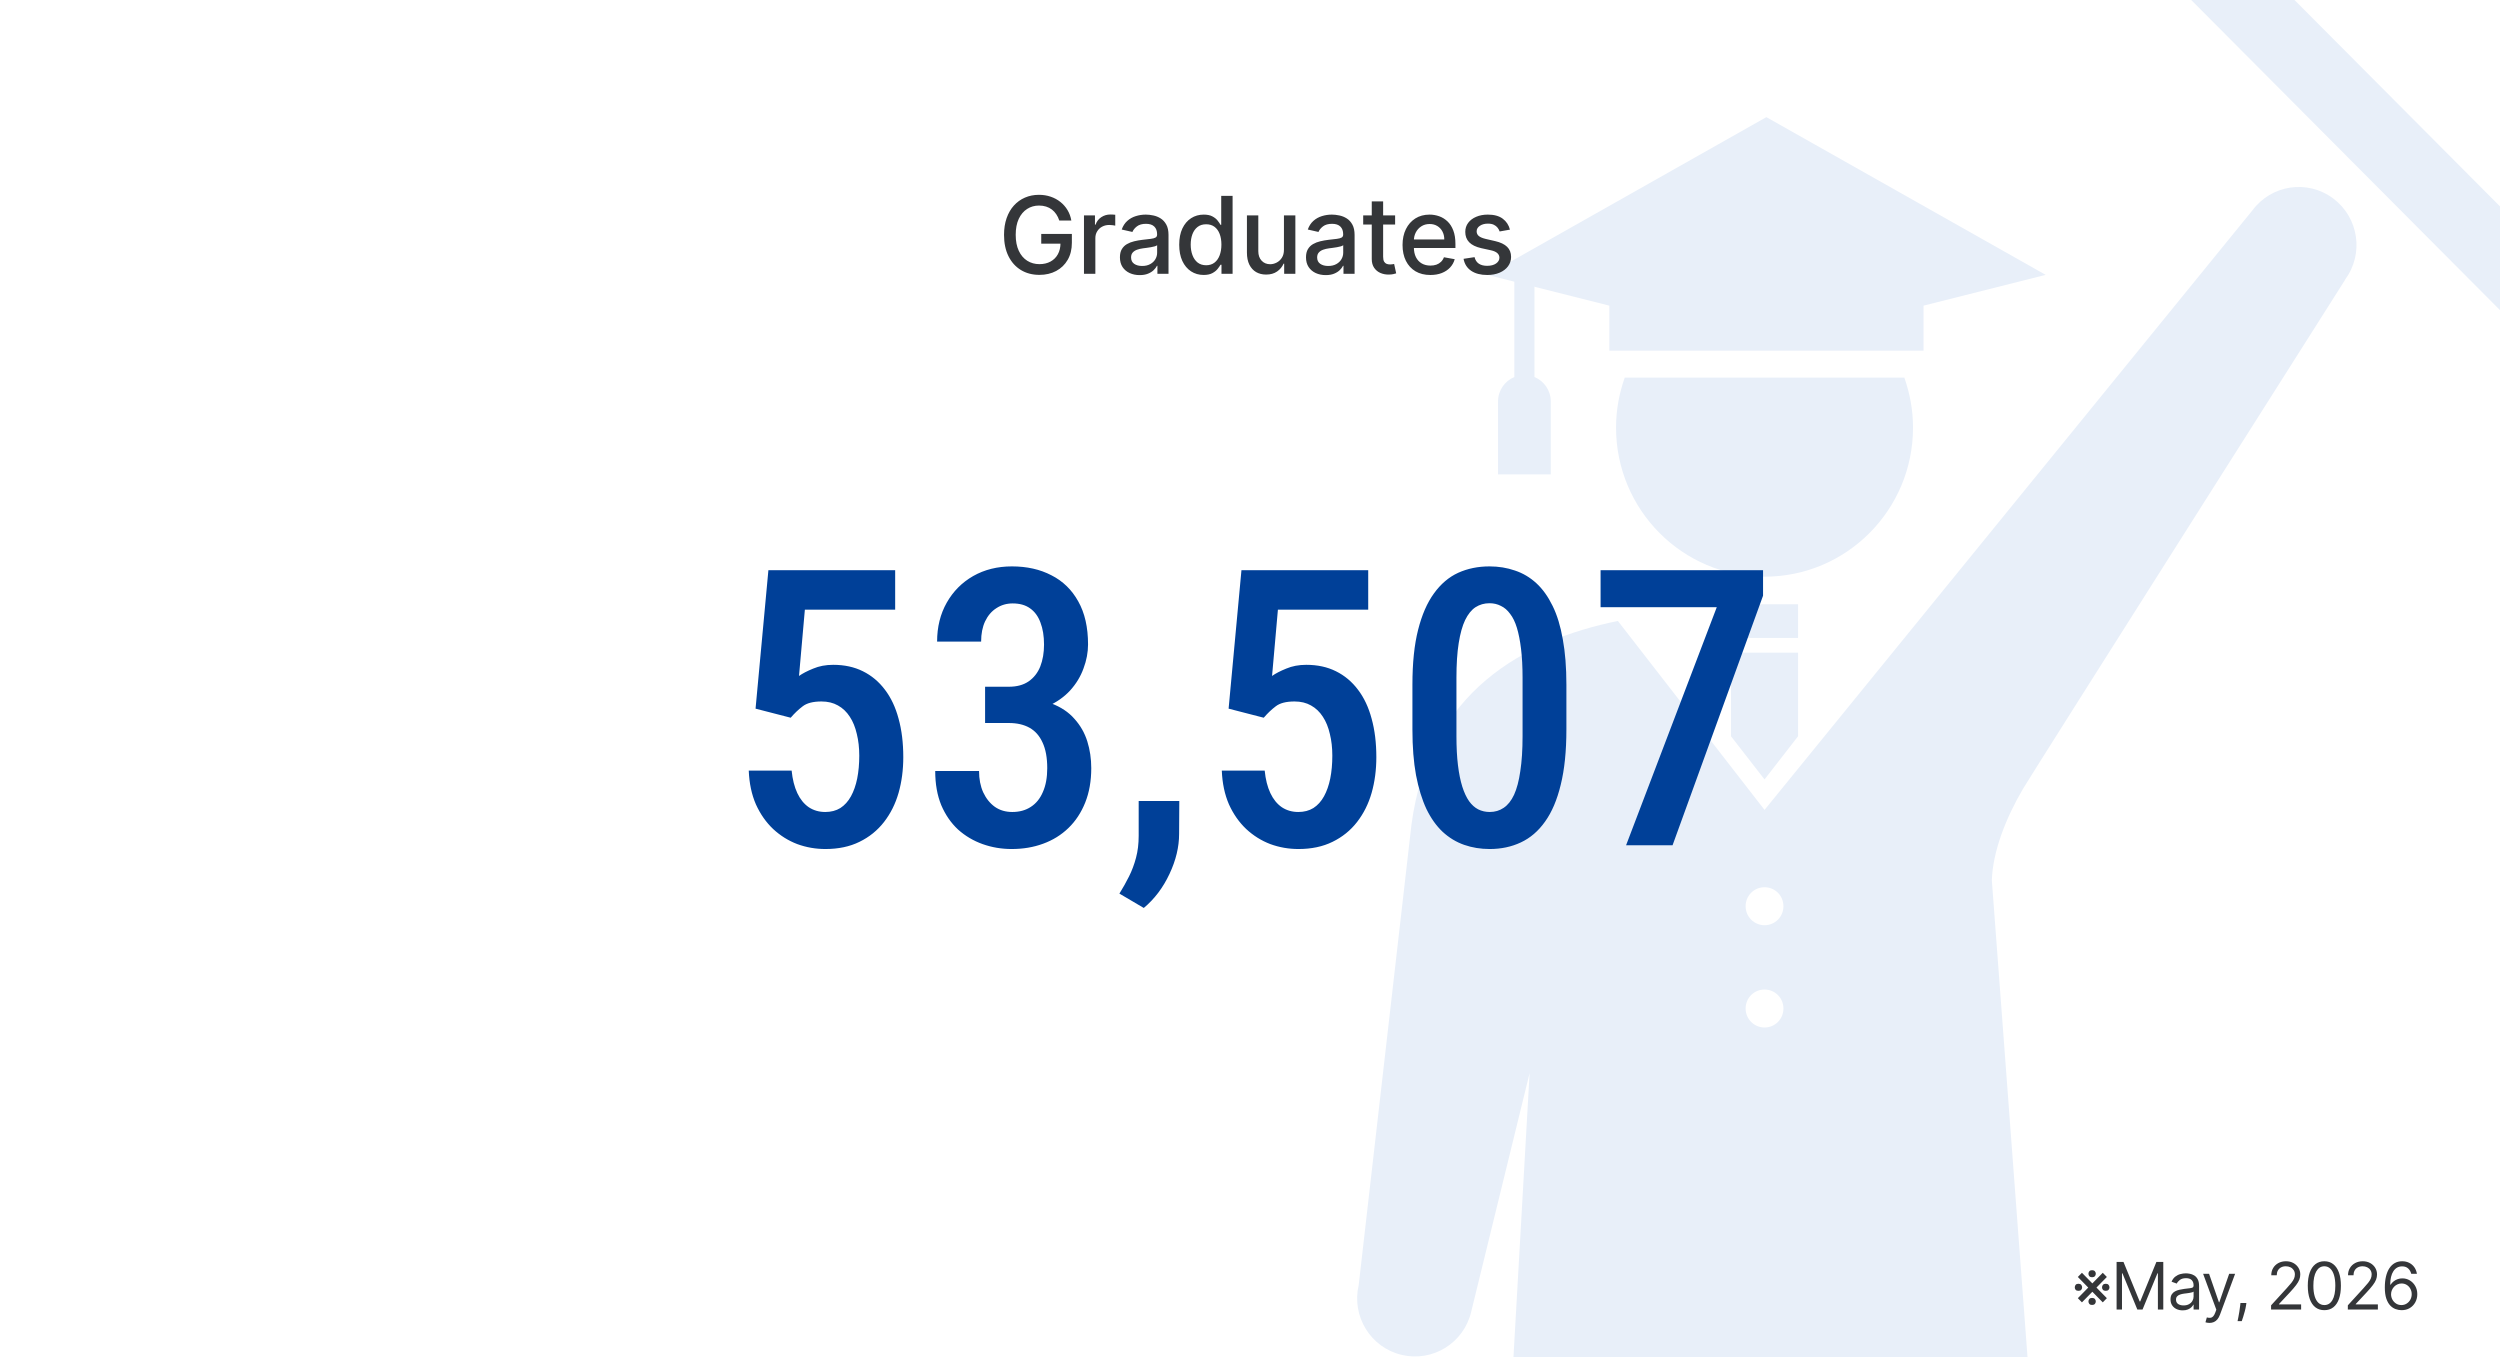
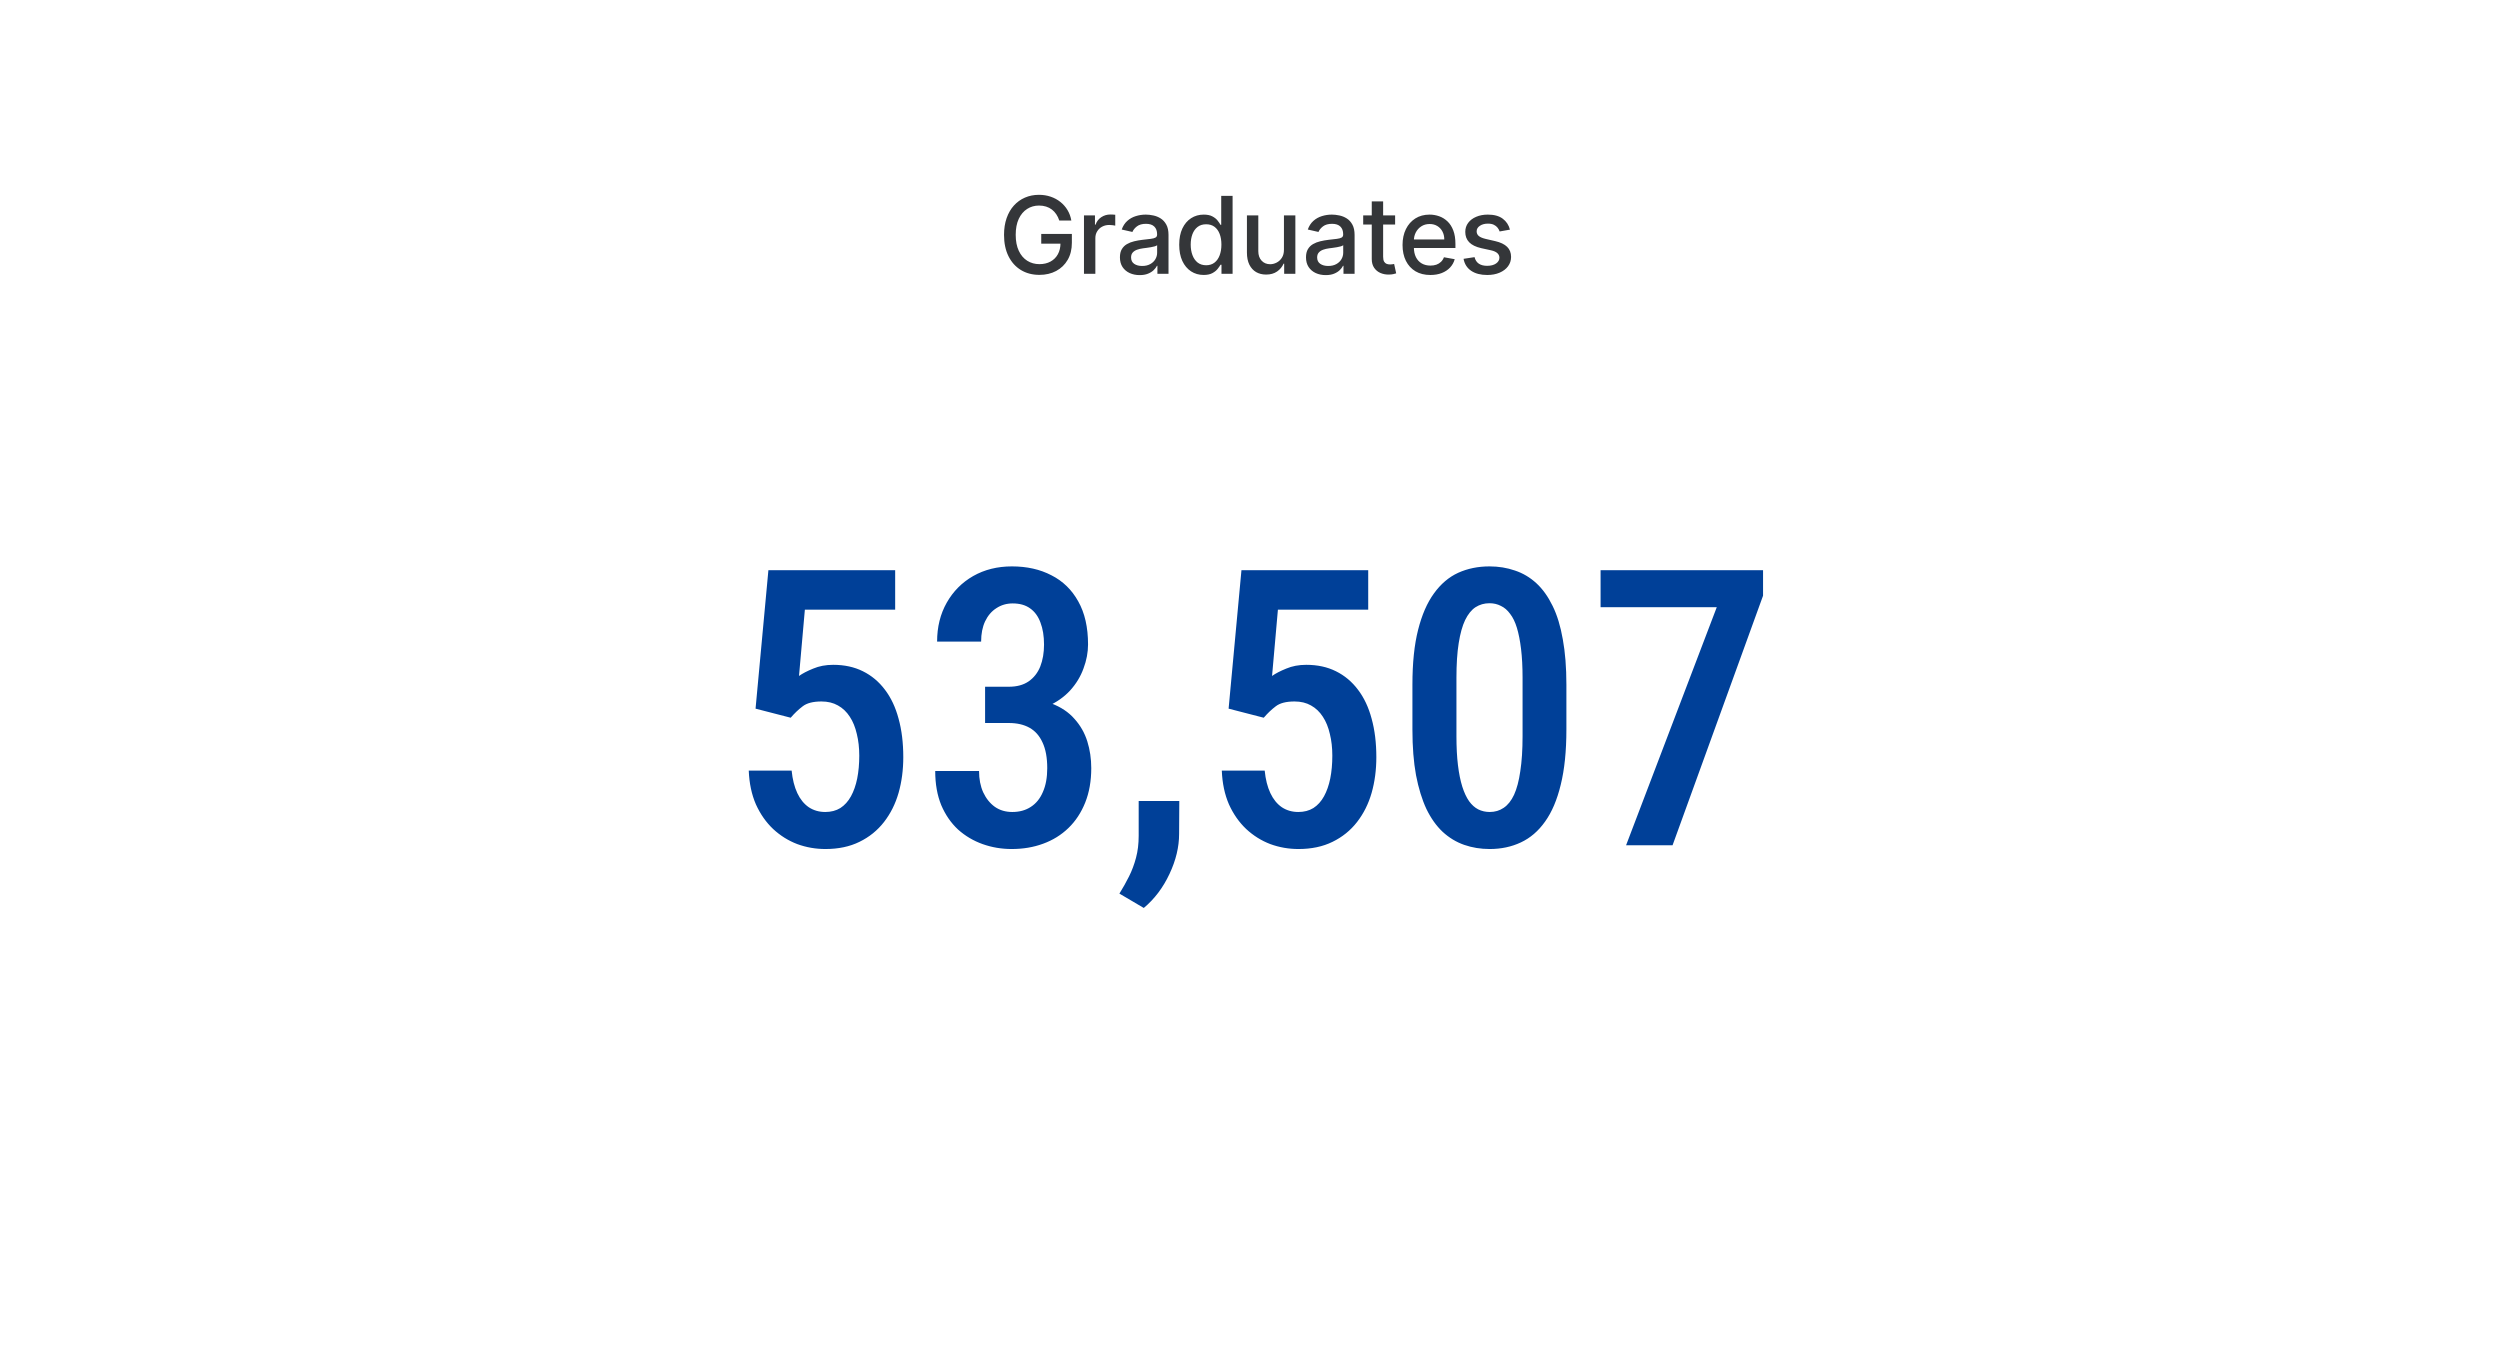
<svg xmlns="http://www.w3.org/2000/svg" width="420" height="228" viewBox="0 0 420 228" fill="none">
  <rect x="0" y="0" width="420" height="228" fill="#808080" stroke="none" />
  <g clip-path="url(#clip0_6087_5223)">
    <rect width="420" height="228" fill="white" />
    <g clip-path="url(#clip1_6087_5223)">
      <path d="M376.822 -8.692L368.147 0.022L425.305 57.433L433.98 48.719L376.822 -8.692Z" fill="#E8EFF9" />
      <path d="M296.749 19.679L249.853 46.177L270.368 51.348V58.912H296.749H323.155V51.348L343.671 46.177L296.749 19.679Z" fill="#E8EFF9" />
-       <path d="M272.955 63.439C272.033 66.064 271.495 68.868 271.495 71.826C271.495 85.667 282.662 96.883 296.442 96.883C310.221 96.883 321.388 85.667 321.388 71.826C321.388 68.893 320.85 66.064 319.928 63.439H272.955Z" fill="#E8EFF9" />
+       <path d="M272.955 63.439C271.495 85.667 282.662 96.883 296.442 96.883C310.221 96.883 321.388 85.667 321.388 71.826C321.388 68.893 320.85 66.064 319.928 63.439H272.955Z" fill="#E8EFF9" />
      <path d="M260.531 79.698V67.453C260.531 65.6 259.404 64.005 257.79 63.337V45.586H254.409V63.337C252.796 64.005 251.669 65.6 251.669 67.453V79.698H260.556H260.531Z" fill="#E8EFF9" />
      <path d="M302.075 101.514H290.806V107.174H302.075V101.514Z" fill="#E8EFF9" />
-       <path d="M296.44 130.945L302.075 123.69V109.643H290.806V123.69L296.44 130.945Z" fill="#E8EFF9" />
      <path d="M393.973 46.975C397.175 42.653 396.278 36.556 391.975 33.34C387.672 30.124 381.602 31.024 378.401 35.346L296.441 136.064L271.802 104.318C256.051 107.56 240.12 116.075 237.123 138.56L228.261 215.892C227.032 221.14 230.259 226.388 235.484 227.623C240.709 228.858 245.934 225.617 247.163 220.368L256.973 180.287L250.313 297.47H264.554L266.116 358.415C266.116 365.438 271.777 371.303 278.769 371.303C285.761 371.303 291.421 365.412 291.421 358.415L294.085 297.47H298.926L301.461 358.595C301.461 365.618 307.122 371.303 314.114 371.303C321.106 371.303 326.766 365.618 326.766 358.595C326.766 358.595 327.791 331.943 329.097 297.47H345.822L334.629 147.898C334.783 143.036 336.986 137.428 339.854 132.54C341.57 129.633 393.999 46.975 393.999 46.975H393.973ZM296.441 172.621C294.7 172.621 293.265 171.206 293.265 169.431C293.265 167.656 294.674 166.241 296.441 166.241C298.208 166.241 299.617 167.656 299.617 169.431C299.617 171.206 298.208 172.621 296.441 172.621ZM296.441 155.436C294.7 155.436 293.265 154.021 293.265 152.246C293.265 150.471 294.674 149.056 296.441 149.056C298.208 149.056 299.617 150.471 299.617 152.246C299.617 154.021 298.208 155.436 296.441 155.436Z" fill="#E8EFF9" />
    </g>
    <path d="M177.958 37.045C177.834 36.657 177.668 36.31 177.459 36.003C177.255 35.692 177.01 35.428 176.724 35.21C176.439 34.989 176.113 34.82 175.746 34.705C175.384 34.59 174.986 34.533 174.551 34.533C173.814 34.533 173.149 34.722 172.557 35.102C171.964 35.481 171.496 36.037 171.15 36.77C170.81 37.499 170.639 38.391 170.639 39.448C170.639 40.509 170.812 41.406 171.157 42.139C171.502 42.872 171.975 43.428 172.576 43.807C173.177 44.187 173.861 44.376 174.628 44.376C175.339 44.376 175.959 44.231 176.488 43.942C177.021 43.652 177.432 43.243 177.721 42.715C178.016 42.182 178.163 41.555 178.163 40.835L178.674 40.931H174.928V39.301H180.074V40.791C180.074 41.89 179.839 42.844 179.371 43.654C178.906 44.459 178.263 45.082 177.44 45.521C176.622 45.959 175.685 46.179 174.628 46.179C173.443 46.179 172.403 45.906 171.508 45.361C170.618 44.815 169.923 44.042 169.425 43.041C168.926 42.035 168.677 40.842 168.677 39.461C168.677 38.417 168.822 37.479 169.111 36.648C169.401 35.818 169.808 35.112 170.332 34.533C170.861 33.949 171.481 33.504 172.192 33.197C172.908 32.886 173.69 32.73 174.538 32.73C175.246 32.73 175.904 32.834 176.513 33.043C177.127 33.252 177.672 33.548 178.15 33.932C178.631 34.315 179.03 34.771 179.345 35.3C179.66 35.824 179.873 36.406 179.984 37.045H177.958ZM182.108 46V36.182H183.955V37.742H184.057C184.236 37.213 184.552 36.798 185.003 36.495C185.459 36.188 185.975 36.035 186.55 36.035C186.669 36.035 186.81 36.039 186.972 36.048C187.138 36.056 187.268 36.067 187.362 36.08V37.908C187.285 37.886 187.149 37.863 186.953 37.837C186.757 37.807 186.561 37.793 186.365 37.793C185.913 37.793 185.51 37.889 185.157 38.08C184.807 38.268 184.53 38.53 184.326 38.867C184.121 39.199 184.019 39.578 184.019 40.004V46H182.108ZM191.465 46.217C190.843 46.217 190.281 46.102 189.778 45.872C189.275 45.638 188.876 45.299 188.582 44.856C188.293 44.413 188.148 43.869 188.148 43.226C188.148 42.672 188.254 42.216 188.467 41.858C188.68 41.5 188.968 41.217 189.33 41.008C189.692 40.799 190.097 40.641 190.545 40.535C190.992 40.428 191.448 40.347 191.913 40.292C192.501 40.224 192.978 40.168 193.344 40.126C193.711 40.079 193.977 40.004 194.143 39.902C194.31 39.8 194.393 39.633 194.393 39.403V39.359C194.393 38.8 194.235 38.368 193.92 38.061C193.609 37.754 193.144 37.601 192.526 37.601C191.883 37.601 191.376 37.744 191.005 38.029C190.638 38.31 190.385 38.624 190.244 38.969L188.448 38.56C188.661 37.963 188.972 37.481 189.381 37.115C189.795 36.744 190.27 36.476 190.807 36.31C191.344 36.139 191.908 36.054 192.501 36.054C192.893 36.054 193.308 36.101 193.747 36.195C194.19 36.284 194.604 36.45 194.987 36.693C195.375 36.936 195.692 37.283 195.94 37.735C196.187 38.182 196.31 38.764 196.31 39.48V46H194.444V44.658H194.367C194.244 44.905 194.058 45.148 193.811 45.386C193.564 45.625 193.246 45.823 192.859 45.981C192.471 46.139 192.006 46.217 191.465 46.217ZM191.881 44.683C192.409 44.683 192.861 44.579 193.236 44.37C193.615 44.161 193.903 43.889 194.099 43.552C194.299 43.211 194.399 42.847 194.399 42.459V41.193C194.331 41.261 194.199 41.325 194.003 41.385C193.811 41.44 193.592 41.489 193.344 41.532C193.097 41.57 192.857 41.606 192.622 41.641C192.388 41.67 192.192 41.696 192.034 41.717C191.663 41.764 191.325 41.843 191.018 41.954C190.715 42.065 190.472 42.224 190.289 42.433C190.11 42.638 190.021 42.91 190.021 43.251C190.021 43.724 190.195 44.082 190.545 44.325C190.894 44.564 191.339 44.683 191.881 44.683ZM202.211 46.192C201.419 46.192 200.711 45.989 200.089 45.584C199.471 45.175 198.986 44.594 198.632 43.84C198.282 43.081 198.108 42.171 198.108 41.11C198.108 40.049 198.285 39.141 198.638 38.387C198.996 37.633 199.486 37.055 200.108 36.655C200.731 36.254 201.436 36.054 202.224 36.054C202.834 36.054 203.324 36.156 203.694 36.361C204.069 36.561 204.359 36.795 204.564 37.064C204.772 37.332 204.934 37.569 205.049 37.773H205.165V32.909H207.076V46H205.209V44.472H205.049C204.934 44.681 204.768 44.92 204.551 45.188C204.338 45.457 204.044 45.691 203.669 45.891C203.294 46.092 202.808 46.192 202.211 46.192ZM202.633 44.562C203.183 44.562 203.647 44.417 204.027 44.127C204.41 43.833 204.7 43.426 204.896 42.906C205.096 42.386 205.197 41.781 205.197 41.091C205.197 40.409 205.098 39.812 204.902 39.301C204.706 38.79 204.419 38.391 204.04 38.106C203.66 37.82 203.192 37.678 202.633 37.678C202.058 37.678 201.579 37.827 201.195 38.125C200.812 38.423 200.522 38.83 200.326 39.346C200.134 39.861 200.038 40.443 200.038 41.091C200.038 41.747 200.136 42.337 200.332 42.861C200.528 43.386 200.818 43.801 201.201 44.108C201.589 44.41 202.067 44.562 202.633 44.562ZM215.703 41.928V36.182H217.621V46H215.741V44.3H215.639C215.413 44.824 215.051 45.261 214.552 45.61C214.058 45.955 213.442 46.128 212.705 46.128C212.074 46.128 211.516 45.989 211.03 45.712C210.549 45.431 210.17 45.016 209.893 44.466C209.62 43.916 209.484 43.236 209.484 42.427V36.182H211.395V42.197C211.395 42.866 211.58 43.398 211.951 43.795C212.322 44.191 212.803 44.389 213.396 44.389C213.753 44.389 214.109 44.3 214.463 44.121C214.821 43.942 215.117 43.671 215.351 43.309C215.59 42.947 215.707 42.486 215.703 41.928ZM222.726 46.217C222.104 46.217 221.541 46.102 221.038 45.872C220.536 45.638 220.137 45.299 219.843 44.856C219.553 44.413 219.408 43.869 219.408 43.226C219.408 42.672 219.515 42.216 219.728 41.858C219.941 41.5 220.229 41.217 220.591 41.008C220.953 40.799 221.358 40.641 221.805 40.535C222.253 40.428 222.709 40.347 223.173 40.292C223.761 40.224 224.239 40.168 224.605 40.126C224.972 40.079 225.238 40.004 225.404 39.902C225.57 39.8 225.653 39.633 225.653 39.403V39.359C225.653 38.8 225.496 38.368 225.18 38.061C224.869 37.754 224.405 37.601 223.787 37.601C223.144 37.601 222.636 37.744 222.266 38.029C221.899 38.31 221.646 38.624 221.505 38.969L219.709 38.56C219.922 37.963 220.233 37.481 220.642 37.115C221.055 36.744 221.531 36.476 222.068 36.31C222.604 36.139 223.169 36.054 223.761 36.054C224.153 36.054 224.569 36.101 225.008 36.195C225.451 36.284 225.864 36.45 226.248 36.693C226.636 36.936 226.953 37.283 227.2 37.735C227.447 38.182 227.571 38.764 227.571 39.48V46H225.705V44.658H225.628C225.504 44.905 225.319 45.148 225.072 45.386C224.825 45.625 224.507 45.823 224.119 45.981C223.732 46.139 223.267 46.217 222.726 46.217ZM223.141 44.683C223.67 44.683 224.122 44.579 224.497 44.37C224.876 44.161 225.163 43.889 225.359 43.552C225.56 43.211 225.66 42.847 225.66 42.459V41.193C225.592 41.261 225.46 41.325 225.264 41.385C225.072 41.44 224.852 41.489 224.605 41.532C224.358 41.57 224.117 41.606 223.883 41.641C223.648 41.67 223.452 41.696 223.295 41.717C222.924 41.764 222.585 41.843 222.278 41.954C221.976 42.065 221.733 42.224 221.55 42.433C221.371 42.638 221.281 42.91 221.281 43.251C221.281 43.724 221.456 44.082 221.805 44.325C222.155 44.564 222.6 44.683 223.141 44.683ZM234.38 36.182V37.716H229.017V36.182H234.38ZM230.455 33.83H232.366V43.117C232.366 43.488 232.422 43.767 232.532 43.955C232.643 44.138 232.786 44.264 232.961 44.332C233.14 44.396 233.334 44.428 233.542 44.428C233.696 44.428 233.83 44.417 233.945 44.396C234.06 44.374 234.15 44.357 234.214 44.344L234.559 45.923C234.448 45.966 234.29 46.008 234.086 46.051C233.881 46.098 233.626 46.124 233.319 46.128C232.816 46.136 232.347 46.047 231.912 45.859C231.478 45.672 231.126 45.382 230.858 44.99C230.589 44.598 230.455 44.106 230.455 43.514V33.83ZM240.3 46.198C239.333 46.198 238.5 45.992 237.801 45.578C237.106 45.16 236.569 44.575 236.19 43.82C235.815 43.062 235.627 42.173 235.627 41.155C235.627 40.149 235.815 39.263 236.19 38.496C236.569 37.729 237.098 37.13 237.775 36.7C238.457 36.269 239.254 36.054 240.166 36.054C240.72 36.054 241.257 36.146 241.777 36.329C242.296 36.512 242.763 36.8 243.176 37.192C243.59 37.584 243.916 38.093 244.154 38.719C244.393 39.342 244.512 40.098 244.512 40.989V41.666H236.708V40.234H242.64C242.64 39.731 242.537 39.286 242.333 38.898C242.128 38.506 241.841 38.197 241.47 37.972C241.103 37.746 240.673 37.633 240.179 37.633C239.642 37.633 239.173 37.765 238.772 38.029C238.376 38.289 238.069 38.63 237.852 39.052C237.639 39.469 237.532 39.923 237.532 40.413V41.532C237.532 42.188 237.647 42.746 237.877 43.207C238.112 43.667 238.438 44.019 238.855 44.261C239.273 44.5 239.761 44.619 240.319 44.619C240.681 44.619 241.012 44.568 241.31 44.466C241.608 44.359 241.866 44.202 242.083 43.993C242.301 43.784 242.467 43.526 242.582 43.219L244.391 43.545C244.246 44.078 243.986 44.545 243.611 44.945C243.24 45.342 242.774 45.651 242.211 45.872C241.653 46.09 241.016 46.198 240.3 46.198ZM253.67 38.579L251.938 38.886C251.866 38.664 251.75 38.453 251.593 38.253C251.439 38.053 251.231 37.889 250.966 37.761C250.702 37.633 250.372 37.569 249.976 37.569C249.434 37.569 248.983 37.69 248.62 37.933C248.258 38.172 248.077 38.481 248.077 38.86C248.077 39.188 248.199 39.452 248.442 39.653C248.684 39.853 249.076 40.017 249.618 40.145L251.177 40.503C252.081 40.712 252.754 41.033 253.197 41.468C253.64 41.903 253.862 42.467 253.862 43.162C253.862 43.75 253.692 44.274 253.351 44.734C253.014 45.19 252.543 45.548 251.938 45.808C251.337 46.068 250.64 46.198 249.848 46.198C248.748 46.198 247.851 45.964 247.157 45.495C246.462 45.022 246.036 44.351 245.878 43.481L247.726 43.2C247.841 43.682 248.077 44.046 248.435 44.293C248.793 44.536 249.26 44.658 249.835 44.658C250.461 44.658 250.962 44.528 251.337 44.268C251.712 44.004 251.9 43.682 251.9 43.303C251.9 42.996 251.785 42.738 251.554 42.529C251.329 42.32 250.981 42.163 250.513 42.056L248.851 41.692C247.934 41.483 247.257 41.151 246.818 40.695C246.383 40.239 246.166 39.661 246.166 38.962C246.166 38.383 246.328 37.876 246.652 37.441C246.976 37.006 247.423 36.668 247.994 36.425C248.565 36.178 249.219 36.054 249.956 36.054C251.017 36.054 251.853 36.284 252.462 36.744C253.071 37.2 253.474 37.812 253.67 38.579Z" fill="#343639" />
-     <path d="M349.766 218.797L349.078 218.094L353.266 213.828L353.953 214.531L349.766 218.797ZM353.266 218.797L349.078 214.531L349.766 213.828L353.953 218.094L353.266 218.797ZM348.563 216.281C348.563 216.109 348.613 215.965 348.715 215.848C348.816 215.73 348.969 215.672 349.172 215.672C349.383 215.672 349.539 215.73 349.641 215.848C349.745 215.965 349.797 216.109 349.797 216.281C349.797 216.445 349.745 216.583 349.641 216.695C349.539 216.805 349.383 216.859 349.172 216.859C348.969 216.859 348.816 216.805 348.715 216.695C348.613 216.583 348.563 216.445 348.563 216.281ZM350.859 218.641C350.859 218.477 350.91 218.337 351.012 218.223C351.113 218.105 351.266 218.047 351.469 218.047C351.672 218.047 351.827 218.105 351.934 218.223C352.04 218.337 352.094 218.477 352.094 218.641C352.094 218.805 352.04 218.945 351.934 219.062C351.827 219.177 351.672 219.234 351.469 219.234C351.266 219.234 351.113 219.177 351.012 219.062C350.91 218.945 350.859 218.805 350.859 218.641ZM350.859 213.984C350.859 213.82 350.91 213.681 351.012 213.566C351.113 213.449 351.266 213.391 351.469 213.391C351.672 213.391 351.827 213.449 351.934 213.566C352.04 213.681 352.094 213.82 352.094 213.984C352.094 214.148 352.04 214.289 351.934 214.406C351.827 214.521 351.672 214.578 351.469 214.578C351.266 214.578 351.113 214.521 351.012 214.406C350.91 214.289 350.859 214.148 350.859 213.984ZM353.141 216.281C353.141 216.109 353.194 215.965 353.301 215.848C353.408 215.73 353.563 215.672 353.766 215.672C353.969 215.672 354.124 215.73 354.23 215.848C354.337 215.965 354.391 216.109 354.391 216.281C354.391 216.445 354.337 216.583 354.23 216.695C354.124 216.805 353.969 216.859 353.766 216.859C353.563 216.859 353.408 216.805 353.301 216.695C353.194 216.583 353.141 216.445 353.141 216.281ZM355.588 212H356.744L359.463 218.641H359.557L362.276 212H363.432V220H362.526V213.922H362.448L359.948 220H359.073L356.573 213.922H356.494V220H355.588V212ZM366.695 220.141C366.315 220.141 365.97 220.069 365.66 219.926C365.35 219.78 365.104 219.57 364.922 219.297C364.739 219.021 364.648 218.687 364.648 218.297C364.648 217.953 364.716 217.674 364.851 217.461C364.987 217.245 365.168 217.076 365.394 216.953C365.621 216.831 365.871 216.74 366.144 216.68C366.42 216.617 366.698 216.568 366.976 216.531C367.341 216.484 367.636 216.449 367.863 216.426C368.092 216.4 368.259 216.357 368.363 216.297C368.47 216.237 368.523 216.133 368.523 215.984V215.953C368.523 215.568 368.418 215.268 368.207 215.055C367.998 214.841 367.682 214.734 367.257 214.734C366.817 214.734 366.472 214.831 366.222 215.023C365.972 215.216 365.797 215.422 365.695 215.641L364.82 215.328C364.976 214.964 365.185 214.68 365.445 214.477C365.708 214.271 365.994 214.128 366.304 214.047C366.617 213.964 366.924 213.922 367.226 213.922C367.419 213.922 367.64 213.945 367.89 213.992C368.143 214.036 368.386 214.129 368.621 214.27C368.858 214.41 369.054 214.622 369.211 214.906C369.367 215.19 369.445 215.57 369.445 216.047V220H368.523V219.187H368.476C368.414 219.318 368.31 219.457 368.164 219.605C368.018 219.754 367.824 219.88 367.582 219.984C367.339 220.089 367.044 220.141 366.695 220.141ZM366.836 219.312C367.2 219.312 367.507 219.241 367.757 219.098C368.01 218.954 368.2 218.77 368.328 218.543C368.458 218.316 368.523 218.078 368.523 217.828V216.984C368.484 217.031 368.398 217.074 368.265 217.113C368.135 217.15 367.984 217.182 367.812 217.211C367.643 217.237 367.478 217.26 367.316 217.281C367.157 217.299 367.028 217.315 366.929 217.328C366.69 217.359 366.466 217.41 366.257 217.48C366.052 217.548 365.885 217.651 365.757 217.789C365.632 217.924 365.57 218.109 365.57 218.344C365.57 218.664 365.688 218.906 365.925 219.07C366.165 219.232 366.468 219.312 366.836 219.312ZM371.186 222.25C371.03 222.25 370.891 222.237 370.769 222.211C370.646 222.188 370.561 222.164 370.515 222.141L370.749 221.328C370.973 221.385 371.171 221.406 371.343 221.391C371.515 221.375 371.667 221.298 371.8 221.16C371.935 221.025 372.059 220.805 372.171 220.5L372.343 220.031L370.124 214H371.124L372.78 218.781H372.843L374.499 214H375.499L372.952 220.875C372.838 221.185 372.696 221.441 372.526 221.645C372.357 221.85 372.16 222.003 371.936 222.102C371.715 222.201 371.465 222.25 371.186 222.25ZM377.395 218.906L377.332 219.328C377.288 219.625 377.22 219.943 377.129 220.281C377.041 220.62 376.948 220.939 376.852 221.238C376.755 221.538 376.676 221.776 376.614 221.953H375.91C375.944 221.786 375.989 221.566 376.043 221.293C376.098 221.02 376.153 220.714 376.207 220.375C376.265 220.039 376.311 219.695 376.348 219.344L376.395 218.906H377.395ZM381.541 220V219.297L384.182 216.406C384.491 216.068 384.747 215.773 384.947 215.523C385.148 215.271 385.296 215.034 385.393 214.812C385.491 214.589 385.541 214.354 385.541 214.109C385.541 213.828 385.473 213.585 385.338 213.379C385.205 213.173 385.023 213.014 384.791 212.902C384.559 212.79 384.299 212.734 384.01 212.734C383.702 212.734 383.434 212.798 383.205 212.926C382.978 213.051 382.803 213.227 382.678 213.453C382.555 213.68 382.494 213.945 382.494 214.25H381.572C381.572 213.781 381.68 213.37 381.896 213.016C382.113 212.661 382.407 212.385 382.779 212.187C383.154 211.99 383.575 211.891 384.041 211.891C384.51 211.891 384.925 211.99 385.287 212.187C385.649 212.385 385.933 212.652 386.139 212.988C386.344 213.324 386.447 213.698 386.447 214.109C386.447 214.404 386.394 214.691 386.287 214.973C386.183 215.251 386.001 215.562 385.74 215.906C385.482 216.247 385.124 216.664 384.666 217.156L382.869 219.078V219.141H386.588V220H381.541ZM390.49 220.109C389.902 220.109 389.401 219.949 388.987 219.629C388.572 219.306 388.256 218.839 388.037 218.227C387.819 217.612 387.709 216.87 387.709 216C387.709 215.135 387.819 214.397 388.037 213.785C388.259 213.171 388.576 212.702 388.99 212.379C389.407 212.053 389.907 211.891 390.49 211.891C391.074 211.891 391.572 212.053 391.987 212.379C392.403 212.702 392.721 213.171 392.94 213.785C393.161 214.397 393.272 215.135 393.272 216C393.272 216.87 393.162 217.612 392.944 218.227C392.725 218.839 392.408 219.306 391.994 219.629C391.58 219.949 391.079 220.109 390.49 220.109ZM390.49 219.25C391.074 219.25 391.527 218.969 391.85 218.406C392.173 217.844 392.334 217.042 392.334 216C392.334 215.307 392.26 214.717 392.112 214.23C391.966 213.743 391.755 213.372 391.479 213.117C391.205 212.862 390.876 212.734 390.49 212.734C389.912 212.734 389.461 213.02 389.135 213.59C388.809 214.158 388.647 214.961 388.647 216C388.647 216.693 388.72 217.281 388.865 217.766C389.011 218.25 389.221 218.618 389.494 218.871C389.77 219.124 390.102 219.25 390.49 219.25ZM394.436 220V219.297L397.077 216.406C397.387 216.068 397.642 215.773 397.842 215.523C398.043 215.271 398.191 215.034 398.288 214.812C398.387 214.589 398.436 214.354 398.436 214.109C398.436 213.828 398.368 213.585 398.233 213.379C398.1 213.173 397.918 213.014 397.686 212.902C397.454 212.79 397.194 212.734 396.905 212.734C396.598 212.734 396.329 212.798 396.1 212.926C395.874 213.051 395.698 213.227 395.573 213.453C395.45 213.68 395.389 213.945 395.389 214.25H394.467C394.467 213.781 394.575 213.37 394.792 213.016C395.008 212.661 395.302 212.385 395.674 212.187C396.049 211.99 396.47 211.891 396.936 211.891C397.405 211.891 397.82 211.99 398.182 212.187C398.544 212.385 398.828 212.652 399.034 212.988C399.239 213.324 399.342 213.698 399.342 214.109C399.342 214.404 399.289 214.691 399.182 214.973C399.078 215.251 398.896 215.562 398.635 215.906C398.377 216.247 398.019 216.664 397.561 217.156L395.764 219.078V219.141H399.483V220H394.436ZM403.432 220.109C403.104 220.104 402.776 220.042 402.448 219.922C402.12 219.802 401.821 219.6 401.55 219.316C401.279 219.03 401.061 218.643 400.897 218.156C400.733 217.667 400.651 217.052 400.651 216.312C400.651 215.604 400.718 214.977 400.85 214.43C400.983 213.88 401.176 213.418 401.429 213.043C401.681 212.665 401.986 212.379 402.343 212.184C402.702 211.988 403.107 211.891 403.557 211.891C404.005 211.891 404.404 211.98 404.753 212.16C405.104 212.337 405.391 212.585 405.612 212.902C405.834 213.22 405.977 213.586 406.042 214H405.089C405 213.641 404.828 213.342 404.573 213.105C404.318 212.868 403.979 212.75 403.557 212.75C402.938 212.75 402.449 213.02 402.093 213.559C401.738 214.098 401.56 214.854 401.557 215.828H401.62C401.766 215.607 401.939 215.418 402.14 215.262C402.343 215.103 402.567 214.98 402.811 214.895C403.056 214.809 403.315 214.766 403.589 214.766C404.047 214.766 404.466 214.88 404.847 215.109C405.227 215.336 405.531 215.65 405.761 216.051C405.99 216.449 406.104 216.906 406.104 217.422C406.104 217.917 405.994 218.37 405.772 218.781C405.551 219.19 405.24 219.516 404.839 219.758C404.44 219.997 403.972 220.115 403.432 220.109ZM403.432 219.25C403.761 219.25 404.055 219.168 404.315 219.004C404.578 218.84 404.785 218.62 404.936 218.344C405.09 218.068 405.167 217.76 405.167 217.422C405.167 217.091 405.093 216.79 404.944 216.52C404.798 216.246 404.597 216.029 404.339 215.867C404.084 215.706 403.792 215.625 403.464 215.625C403.216 215.625 402.986 215.674 402.772 215.773C402.559 215.87 402.371 216.003 402.21 216.172C402.051 216.341 401.926 216.535 401.835 216.754C401.744 216.97 401.698 217.198 401.698 217.437C401.698 217.755 401.772 218.052 401.921 218.328C402.072 218.604 402.278 218.827 402.538 218.996C402.801 219.165 403.099 219.25 403.432 219.25Z" fill="#343639" />
    <path d="M132.836 120.577L126.933 119.053L129.091 95.789H150.388V102.422H135.217L134.233 113.562C134.825 113.139 135.619 112.727 136.613 112.325C137.608 111.902 138.729 111.69 139.978 111.69C141.861 111.69 143.522 112.05 144.96 112.769C146.42 113.488 147.658 114.525 148.674 115.879C149.689 117.212 150.451 118.831 150.959 120.735C151.488 122.64 151.752 124.798 151.752 127.21C151.752 129.347 151.488 131.347 150.959 133.208C150.43 135.049 149.615 136.679 148.515 138.096C147.415 139.514 146.04 140.625 144.389 141.429C142.76 142.233 140.856 142.635 138.676 142.635C137.026 142.635 135.45 142.36 133.947 141.81C132.445 141.238 131.091 140.392 129.885 139.271C128.7 138.149 127.737 136.774 126.997 135.145C126.277 133.494 125.875 131.6 125.791 129.463H132.995C133.143 130.944 133.461 132.203 133.947 133.24C134.434 134.277 135.079 135.07 135.883 135.621C136.687 136.15 137.608 136.414 138.645 136.414C139.618 136.414 140.464 136.192 141.184 135.748C141.903 135.282 142.495 134.626 142.961 133.78C143.426 132.933 143.776 131.939 144.008 130.796C144.241 129.633 144.357 128.353 144.357 126.956C144.357 125.623 144.22 124.406 143.945 123.306C143.691 122.185 143.299 121.222 142.771 120.418C142.242 119.593 141.575 118.958 140.771 118.514C139.988 118.069 139.068 117.847 138.01 117.847C136.592 117.847 135.534 118.122 134.836 118.672C134.138 119.201 133.471 119.836 132.836 120.577ZM165.495 115.372H169.494C170.827 115.372 171.927 115.075 172.795 114.483C173.684 113.869 174.34 113.034 174.763 111.976C175.186 110.896 175.397 109.669 175.397 108.294C175.397 106.855 175.196 105.617 174.794 104.581C174.414 103.544 173.832 102.75 173.049 102.2C172.287 101.65 171.314 101.375 170.129 101.375C169.113 101.375 168.203 101.639 167.399 102.168C166.595 102.676 165.961 103.417 165.495 104.39C165.051 105.342 164.829 106.474 164.829 107.786H157.434C157.434 105.332 157.973 103.152 159.052 101.248C160.131 99.344 161.612 97.852 163.496 96.773C165.4 95.694 167.569 95.154 170.002 95.154C172.52 95.154 174.731 95.651 176.635 96.646C178.561 97.619 180.063 99.079 181.142 101.026C182.242 102.972 182.792 105.385 182.792 108.262C182.792 109.595 182.539 110.939 182.031 112.293C181.544 113.647 180.793 114.885 179.777 116.006C178.762 117.107 177.492 117.995 175.969 118.672C174.466 119.349 172.689 119.688 170.637 119.688H165.495V115.372ZM165.495 121.465V117.212H170.637C173.007 117.212 174.995 117.53 176.604 118.165C178.233 118.778 179.534 119.646 180.507 120.767C181.502 121.867 182.221 123.126 182.666 124.544C183.11 125.962 183.332 127.464 183.332 129.051C183.332 131.209 182.993 133.134 182.316 134.827C181.639 136.52 180.698 137.948 179.492 139.112C178.286 140.276 176.868 141.154 175.239 141.746C173.631 142.339 171.875 142.635 169.97 142.635C168.256 142.635 166.627 142.36 165.083 141.81C163.538 141.259 162.163 140.445 160.957 139.366C159.772 138.265 158.83 136.901 158.132 135.271C157.455 133.621 157.116 131.706 157.116 129.527H164.479C164.479 130.881 164.712 132.076 165.178 133.113C165.664 134.15 166.32 134.965 167.146 135.557C167.971 136.128 168.944 136.414 170.065 136.414C171.271 136.414 172.308 136.128 173.176 135.557C174.064 134.986 174.742 134.15 175.207 133.05C175.694 131.95 175.937 130.617 175.937 129.051C175.937 127.295 175.673 125.856 175.144 124.734C174.636 123.613 173.906 122.788 172.954 122.259C172.001 121.73 170.848 121.465 169.494 121.465H165.495ZM198.122 134.573L198.09 140.096C198.09 142.296 197.551 144.539 196.472 146.824C195.393 149.131 193.954 151.035 192.155 152.537L188.061 150.125C188.653 149.173 189.193 148.21 189.68 147.237C190.166 146.264 190.558 145.216 190.854 144.095C191.15 142.994 191.298 141.767 191.298 140.413V134.573H198.122ZM212.309 120.577L206.406 119.053L208.564 95.789H229.86V102.422H214.689L213.706 113.562C214.298 113.139 215.091 112.727 216.086 112.325C217.08 111.902 218.202 111.69 219.45 111.69C221.333 111.69 222.994 112.05 224.433 112.769C225.893 113.488 227.131 114.525 228.146 115.879C229.162 117.212 229.924 118.831 230.432 120.735C230.961 122.64 231.225 124.798 231.225 127.21C231.225 129.347 230.961 131.347 230.432 133.208C229.903 135.049 229.088 136.679 227.988 138.096C226.888 139.514 225.512 140.625 223.862 141.429C222.233 142.233 220.328 142.635 218.149 142.635C216.499 142.635 214.922 142.36 213.42 141.81C211.918 141.238 210.563 140.392 209.357 139.271C208.173 138.149 207.21 136.774 206.469 135.145C205.75 133.494 205.348 131.6 205.263 129.463H212.468C212.616 130.944 212.933 132.203 213.42 133.24C213.907 134.277 214.552 135.07 215.356 135.621C216.16 136.15 217.08 136.414 218.117 136.414C219.09 136.414 219.937 136.192 220.656 135.748C221.376 135.282 221.968 134.626 222.434 133.78C222.899 132.933 223.248 131.939 223.481 130.796C223.714 129.633 223.83 128.353 223.83 126.956C223.83 125.623 223.693 124.406 223.417 123.306C223.164 122.185 222.772 121.222 222.243 120.418C221.714 119.593 221.048 118.958 220.244 118.514C219.461 118.069 218.54 117.847 217.482 117.847C216.065 117.847 215.007 118.122 214.309 118.672C213.61 119.201 212.944 119.836 212.309 120.577ZM263.154 115.022V122.576C263.154 126.194 262.836 129.284 262.202 131.844C261.588 134.383 260.71 136.446 259.567 138.033C258.446 139.62 257.092 140.783 255.505 141.524C253.939 142.264 252.194 142.635 250.268 142.635C248.745 142.635 247.316 142.402 245.983 141.937C244.65 141.471 243.444 140.741 242.365 139.747C241.307 138.752 240.397 137.472 239.636 135.906C238.895 134.319 238.313 132.426 237.89 130.225C237.488 128.025 237.287 125.475 237.287 122.576V115.022C237.287 111.383 237.604 108.315 238.239 105.818C238.874 103.3 239.763 101.259 240.905 99.693C242.048 98.106 243.402 96.953 244.968 96.233C246.555 95.514 248.311 95.154 250.236 95.154C251.76 95.154 253.188 95.387 254.521 95.853C255.854 96.297 257.049 97.006 258.107 97.979C259.165 98.952 260.075 100.222 260.837 101.788C261.599 103.332 262.17 105.205 262.551 107.405C262.953 109.585 263.154 112.124 263.154 115.022ZM255.791 123.687V113.848C255.791 112.028 255.706 110.42 255.537 109.024C255.367 107.627 255.135 106.443 254.838 105.469C254.542 104.496 254.161 103.713 253.696 103.121C253.251 102.507 252.733 102.063 252.141 101.788C251.569 101.491 250.935 101.343 250.236 101.343C249.369 101.343 248.586 101.565 247.888 102.01C247.211 102.454 246.629 103.174 246.142 104.168C245.677 105.141 245.317 106.432 245.063 108.04C244.809 109.627 244.682 111.563 244.682 113.848V123.687C244.682 125.528 244.767 127.146 244.936 128.543C245.105 129.939 245.349 131.146 245.666 132.161C245.983 133.156 246.364 133.97 246.809 134.605C247.253 135.219 247.761 135.674 248.332 135.97C248.924 136.266 249.57 136.414 250.268 136.414C251.157 136.414 251.94 136.181 252.617 135.716C253.315 135.25 253.897 134.52 254.362 133.526C254.828 132.51 255.177 131.188 255.41 129.559C255.664 127.929 255.791 125.972 255.791 123.687ZM296.193 95.789V100.074L280.991 142H273.183L288.417 102.01H268.898V95.789H296.193Z" fill="#004098" />
  </g>
  <defs>
    <clipPath id="clip0_6087_5223">
      <rect width="420" height="228" fill="white" />
    </clipPath>
    <clipPath id="clip1_6087_5223">
-       <rect width="206" height="380" fill="white" transform="translate(228 -30)" />
-     </clipPath>
+       </clipPath>
  </defs>
</svg>